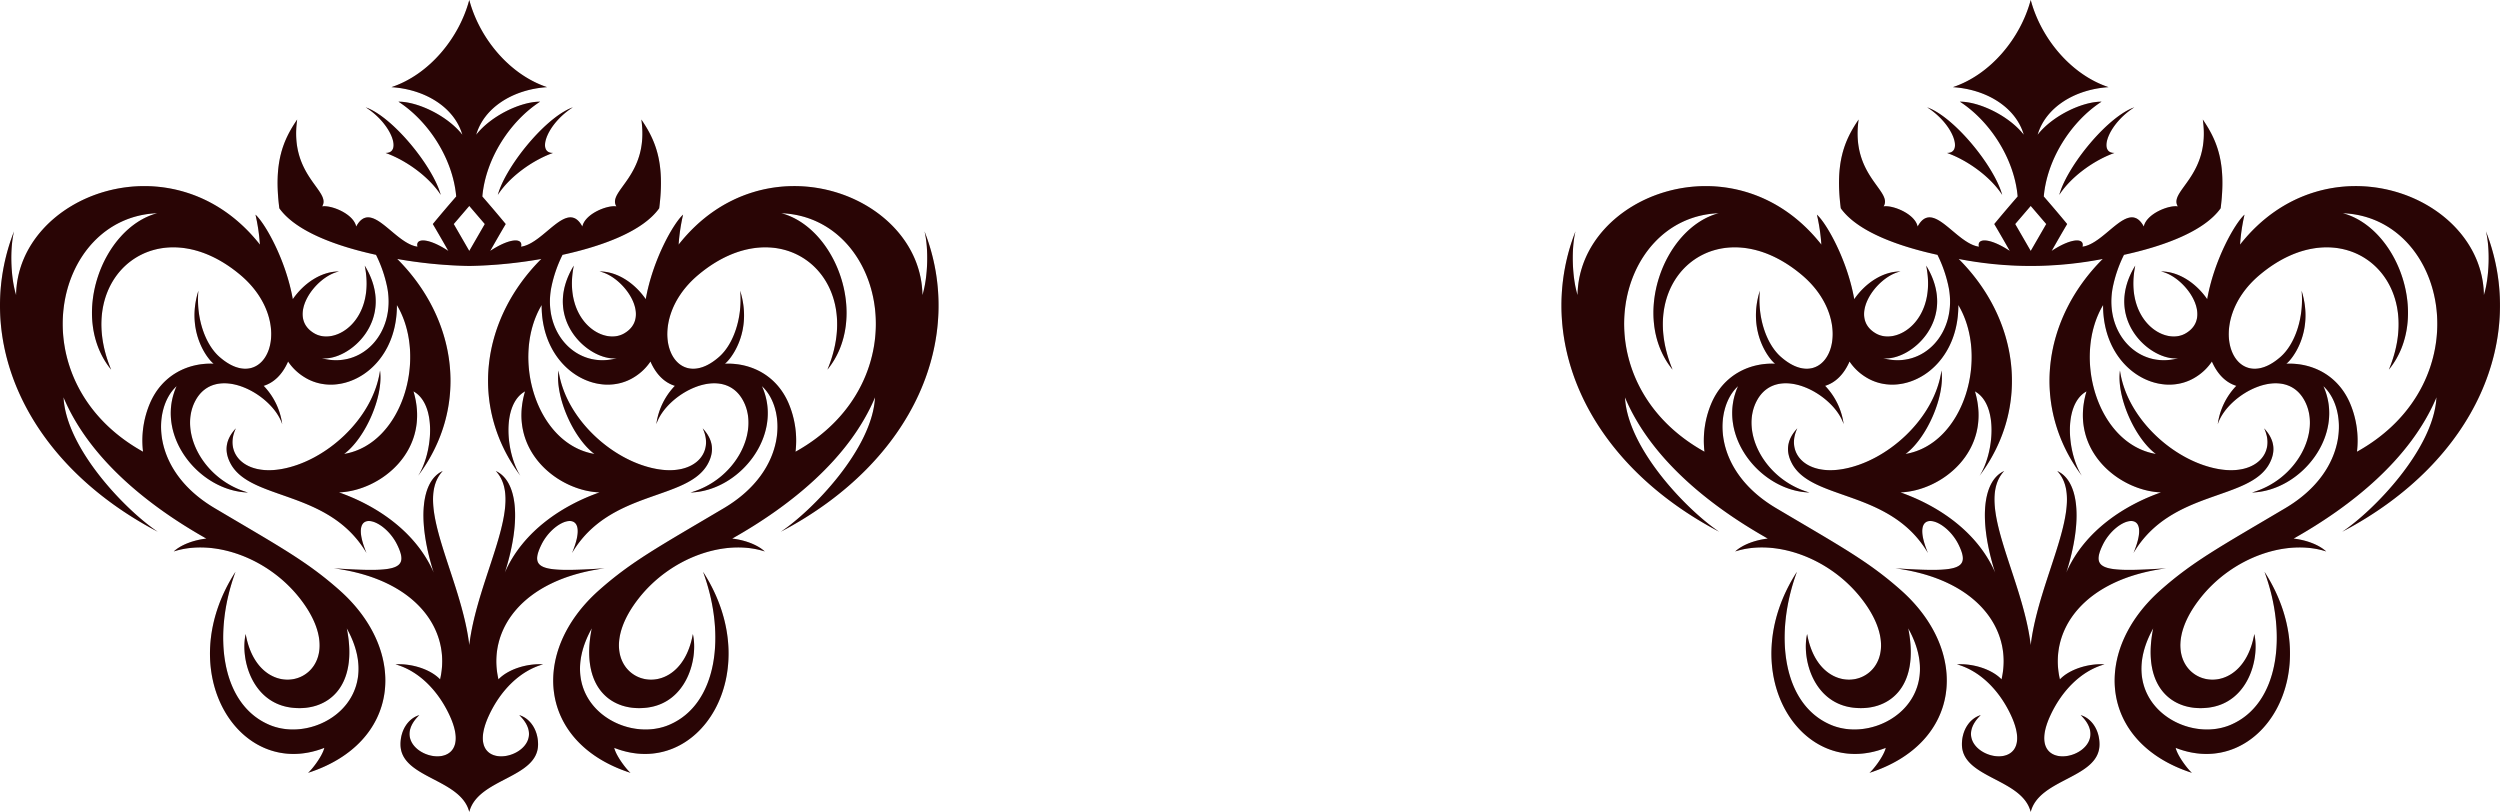
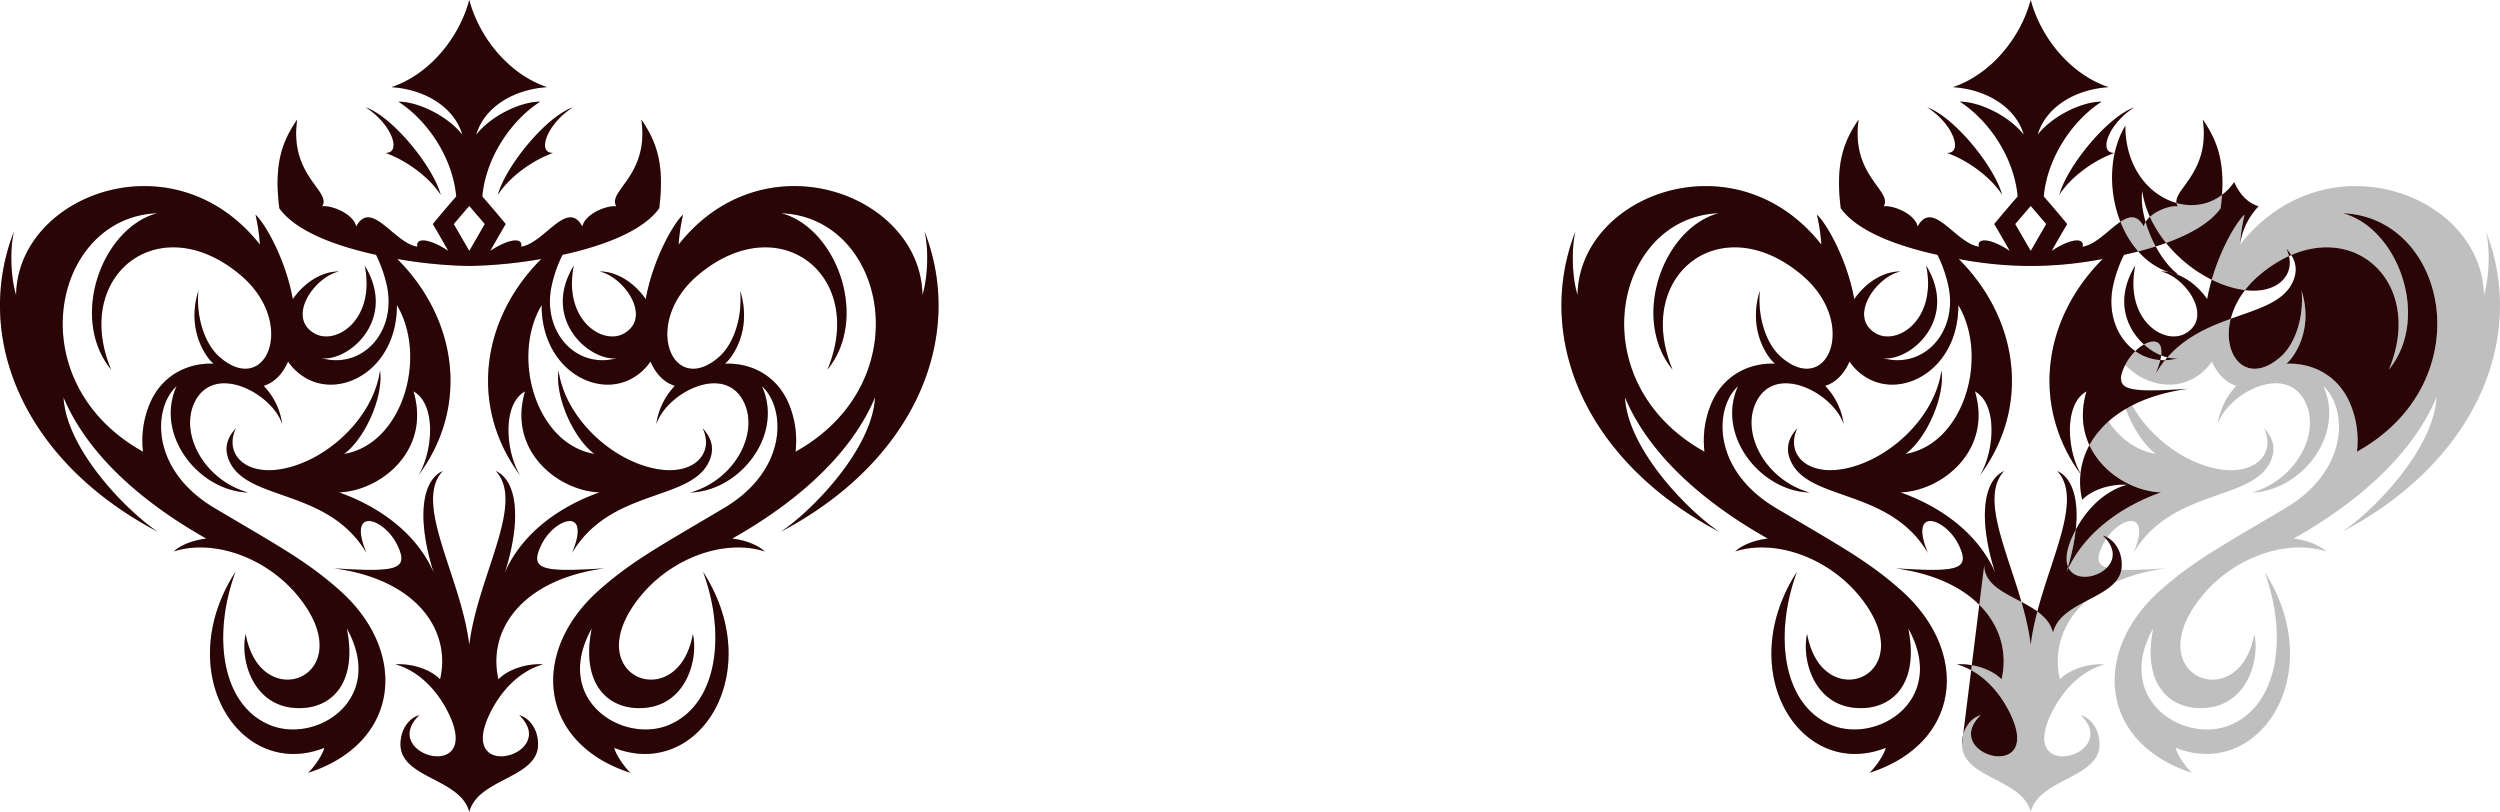
<svg xmlns="http://www.w3.org/2000/svg" width="1481" height="481">
  <defs>
    <clipPath id="a">
      <path fill="none" d="M0 0h556v481H0z" />
    </clipPath>
  </defs>
  <g clip-path="url(#a)" opacity=".251">
    <path d="M339.365 63.577c-15.922 5.6-39.716 34.749-44.469 51.88 6.932-10.746 20.52-20.526 32.73-24.874-9.77.285-3.869-17.063 11.739-27.006M228.374 90.583c12.21 4.346 25.8 14.128 32.731 24.874-4.753-17.131-28.548-46.281-44.471-51.88 15.609 9.943 21.509 27.29 11.739 27.006" />
    <path d="M547.681 137.062c2.523 10.218 2.058 27.121-1.217 37.748-.924-59.688-93.614-94.484-144.451-29.891a112 112 0 0 1 2.639-17.76c-5.793 5.283-17.994 26.851-22.1 50.072-6.608-9.545-16.908-16.459-27.47-16.426 14.312 2.909 31.6 27.092 14.556 36.777-12.7 7.216-36.213-8.211-29.711-40.227-19.452 31.911 9.453 56.768 25.492 54.853-23.941 6.566-43.92-15.128-38.849-41.831a77.8 77.8 0 0 1 6.668-19.42c23.908-5.236 47.566-13.978 57.28-27.583 3.438-26.926-2.06-40.06-10.568-52.561 4.84 33.479-20.47 42.288-14.784 51.465-5.136-.918-18.523 4.222-20.175 11.931-8.965-16.636-22.5 10.035-36.314 11.931 1.383-5.307-6.547-5.258-18.29 2.523q4.519-8 9.2-15.943c-4.522-5.482-9.162-10.917-13.855-16.327 1.989-22.729 16.756-44.876 34.235-56.161-11.712 0-29.191 8.508-37.872 19.6 4.57-15.845 21.44-26.832 41.994-28.202C301.8 44.211 284.027 22.636 278 0c-6.027 22.637-23.8 44.213-46.09 51.631C252.465 53 269.334 63.987 273.9 79.835c-8.681-11.1-26.16-19.6-37.872-19.6 17.478 11.285 32.247 33.432 34.235 56.161-4.693 5.41-9.333 10.844-13.855 16.327q4.684 7.947 9.2 15.943c-11.741-7.781-19.671-7.831-18.29-2.523-13.814-1.9-27.349-28.567-36.314-11.931-1.65-7.708-15.039-12.848-20.173-11.931 5.685-9.177-19.624-17.987-14.785-51.465-8.508 12.5-14.006 25.634-10.568 52.561 9.714 13.6 33.374 22.346 57.28 27.583a77.8 77.8 0 0 1 6.668 19.42c5.071 26.7-14.907 48.4-38.849 41.831 16.04 1.915 44.946-22.942 25.492-54.853 6.5 32.016-17.01 47.443-29.709 40.227-17.044-9.685.243-33.868 14.555-36.777-10.562-.033-20.861 6.881-27.47 16.426-4.111-23.221-16.31-44.789-22.1-50.072a112 112 0 0 1 2.637 17.76c-50.833-64.596-143.521-29.8-144.447 29.888-3.274-10.627-3.74-27.53-1.217-37.748-24.356 62.329 4.994 135.785 85.146 177.95-18.685-12.429-54.266-49.057-55.84-79.645C52.989 271.855 88 299.751 122.242 319.05c-7.659.927-14.906 3.623-19.321 7.636 23.448-7.636 55.655 3.435 74.747 27.824 36.486 46.607-23.466 69.758-32.13 21.082-3.283 14.83 3.749 40.527 26.873 43.57 20.779 2.733 40.177-11.249 33.025-46.927 23.688 42.436-18.46 68.756-45.813 57.184-28.773-12.172-33.825-53.514-20.113-90.69-38.306 59.409 2.459 123.989 52.63 104.293-1.28 5.395-8.236 13.9-9.726 14.822 54.608-17.55 59.943-71.614 18.7-108.209-19.392-17.208-35.952-26.072-73.955-48.605-38.348-22.737-36.65-59.48-22.533-72.269-13.1 28.98 13.121 62.062 42.3 63-26.475-7.52-41.079-35.659-31.256-54.26 11.889-22.512 45.657-4.274 51.519 13.769a40.8 40.8 0 0 0-11-22.708c5.822-1.772 10.991-6.433 14.476-14.406a31.2 31.2 0 0 0 9.112 8.917c21.526 14.123 55.453-3.94 55.349-42.364 18.349 30.823 3.385 82.342-31.267 88.218 12.549-9.388 23.374-33.971 21.272-49.411-4.1 28.776-32.544 54.163-59.03 58.461-21.826 3.542-33.255-9.909-26.372-24.225-6.593 7.073-6.734 14-3.221 20.7 11.772 22.435 58.292 15.308 80.611 53.148-11.76-28.014 10.436-20.887 18.22-4.808 7.14 14.745-.086 16.337-37.548 13.874 49.243 6.569 69.674 36.869 62.913 65.792-5.775-6.068-17.035-9.507-26.428-8.9 13.9 3.884 25.249 15.623 31.992 30.076 18.943 40.6-42.118 23.43-17.872 0-6.754 2.024-11.187 9.187-11.145 17.387.1 20.126 35.729 20.036 40.749 39.984 5.02-19.948 40.643-19.858 40.747-39.984.042-8.2-4.391-15.364-11.145-17.387 24.246 23.43-36.815 40.6-17.872 0 6.743-14.452 18.089-26.191 31.992-30.076-9.393-.605-20.653 2.834-26.428 8.9-6.76-28.923 13.671-59.223 62.914-65.792-37.462 2.463-44.688.871-37.549-13.874 7.785-16.079 29.981-23.206 18.22 4.808 22.323-37.837 68.839-30.709 80.613-53.143 3.512-6.694 3.372-13.624-3.222-20.7 6.882 14.316-4.545 27.767-26.371 24.225-26.485-4.3-54.931-29.685-59.03-58.461-2.1 15.441 8.722 40.023 21.272 49.411-34.654-5.876-49.616-57.4-31.269-88.218-.1 38.424 33.824 56.487 55.35 42.364a31.2 31.2 0 0 0 9.112-8.917c3.483 7.972 8.653 12.634 14.476 14.406a40.8 40.8 0 0 0-11 22.708c5.861-18.042 39.632-36.281 51.519-13.769 9.824 18.6-4.782 46.74-31.256 54.26 29.177-.943 55.394-34.025 42.3-63 14.117 12.789 15.817 49.532-22.532 72.269-38 22.533-54.565 31.4-73.955 48.605-41.242 36.595-35.907 90.658 18.7 108.209-1.488-.918-8.444-9.427-9.725-14.822 50.169 19.7 90.935-44.884 52.63-104.293 13.712 37.176 8.659 78.518-20.113 90.69-27.354 11.571-69.5-14.748-45.814-57.184-7.152 35.679 12.246 49.66 33.025 46.927 23.124-3.042 30.156-28.74 26.874-43.57-8.665 48.676-68.617 25.526-32.131-21.082 19.093-24.389 51.3-35.46 74.747-27.824-4.415-4.013-11.661-6.709-19.321-7.636 34.248-19.3 69.253-47.2 84.619-83.684-1.573 30.589-37.154 67.217-55.839 79.645 80.151-42.165 109.5-115.621 85.144-177.95M129.933 211.35c-8.47-7.483-13.871-23.052-12.4-39.109-7.813 25.1 6.563 41.668 9.091 43.22-15.3-.638-30.679 6.733-37.839 23.594a56.43 56.43 0 0 0-4.04 28.55c-74.494-41.4-53.7-138.9 8.417-141.3-32.8 8.759-52.3 62.086-27.321 92.67-23.276-55.632 28.253-96.6 76.467-56.181 34.084 28.574 15.334 73.039-12.373 48.557M278 121.988l9.2 10.731-9.2 15.943-9.2-15.943Zm33.051 109.863c-10.479 35.222 19.584 58.932 44.148 59.843-21.013 7.357-45.139 22.387-56.115 47.474 10.049-31.71 7.161-54.442-5.365-60.142C311.485 298.044 282.84 341.56 278 382.172c-4.84-40.612-33.485-84.127-15.72-103.146-12.525 5.7-15.414 28.432-5.364 60.142-10.976-25.087-35.1-40.117-56.116-47.474 24.566-.911 54.626-24.622 44.149-59.843 14.093 7.79 11.248 36.88 2.743 50.009 30.572-40.944 23.234-92.889-12.386-128.462A274.7 274.7 0 0 0 278 157.551a274.6 274.6 0 0 0 42.693-4.153c-35.62 35.573-42.958 87.518-12.386 128.462-8.5-13.129-11.349-42.219 2.744-50.009m160.206 35.754a56.43 56.43 0 0 0-4.04-28.55c-7.158-16.861-22.539-24.233-37.839-23.594 2.529-1.551 16.9-18.119 9.093-43.22 1.466 16.056-3.934 31.625-12.4 39.109-27.707 24.482-46.456-19.983-12.374-48.557 48.215-40.42 99.745.549 76.467 56.181 24.98-30.584 5.483-83.911-27.321-92.67 62.116 2.4 82.912 99.9 8.417 141.3" />
  </g>
  <g clip-path="url(#a)" opacity=".251" transform="translate(925)">
-     <path d="M339.365 63.577c-15.922 5.6-39.716 34.749-44.469 51.88 6.932-10.746 20.52-20.526 32.73-24.874-9.77.285-3.869-17.063 11.739-27.006M228.374 90.583c12.21 4.346 25.8 14.128 32.731 24.874-4.753-17.131-28.548-46.281-44.471-51.88 15.609 9.943 21.509 27.29 11.739 27.006" />
    <path d="M547.681 137.062c2.523 10.218 2.058 27.121-1.217 37.748-.924-59.688-93.614-94.484-144.451-29.891a112 112 0 0 1 2.639-17.76c-5.793 5.283-17.994 26.851-22.1 50.072-6.608-9.545-16.908-16.459-27.47-16.426 14.312 2.909 31.6 27.092 14.556 36.777-12.7 7.216-36.213-8.211-29.711-40.227-19.452 31.911 9.453 56.768 25.492 54.853-23.941 6.566-43.92-15.128-38.849-41.831a77.8 77.8 0 0 1 6.668-19.42c23.908-5.236 47.566-13.978 57.28-27.583 3.438-26.926-2.06-40.06-10.568-52.561 4.84 33.479-20.47 42.288-14.784 51.465-5.136-.918-18.523 4.222-20.175 11.931-8.965-16.636-22.5 10.035-36.314 11.931 1.383-5.307-6.547-5.258-18.29 2.523q4.519-8 9.2-15.943c-4.522-5.482-9.162-10.917-13.855-16.327 1.989-22.729 16.756-44.876 34.235-56.161-11.712 0-29.191 8.508-37.872 19.6 4.57-15.845 21.44-26.832 41.994-28.202C301.8 44.211 284.027 22.636 278 0c-6.027 22.637-23.8 44.213-46.09 51.631C252.465 53 269.334 63.987 273.9 79.835c-8.681-11.1-26.16-19.6-37.872-19.6 17.478 11.285 32.247 33.432 34.235 56.161-4.693 5.41-9.333 10.844-13.855 16.327q4.684 7.947 9.2 15.943c-11.741-7.781-19.671-7.831-18.29-2.523-13.814-1.9-27.349-28.567-36.314-11.931-1.65-7.708-15.039-12.848-20.173-11.931 5.685-9.177-19.624-17.987-14.785-51.465-8.508 12.5-14.006 25.634-10.568 52.561 9.714 13.6 33.374 22.346 57.28 27.583a77.8 77.8 0 0 1 6.668 19.42c5.071 26.7-14.907 48.4-38.849 41.831 16.04 1.915 44.946-22.942 25.492-54.853 6.5 32.016-17.01 47.443-29.709 40.227-17.044-9.685.243-33.868 14.555-36.777-10.562-.033-20.861 6.881-27.47 16.426-4.111-23.221-16.31-44.789-22.1-50.072a112 112 0 0 1 2.637 17.76c-50.833-64.596-143.521-29.8-144.447 29.888-3.274-10.627-3.74-27.53-1.217-37.748-24.356 62.329 4.994 135.785 85.146 177.95-18.685-12.429-54.266-49.057-55.84-79.645C52.989 271.855 88 299.751 122.242 319.05c-7.659.927-14.906 3.623-19.321 7.636 23.448-7.636 55.655 3.435 74.747 27.824 36.486 46.607-23.466 69.758-32.13 21.082-3.283 14.83 3.749 40.527 26.873 43.57 20.779 2.733 40.177-11.249 33.025-46.927 23.688 42.436-18.46 68.756-45.813 57.184-28.773-12.172-33.825-53.514-20.113-90.69-38.306 59.409 2.459 123.989 52.63 104.293-1.28 5.395-8.236 13.9-9.726 14.822 54.608-17.55 59.943-71.614 18.7-108.209-19.392-17.208-35.952-26.072-73.955-48.605-38.348-22.737-36.65-59.48-22.533-72.269-13.1 28.98 13.121 62.062 42.3 63-26.475-7.52-41.079-35.659-31.256-54.26 11.889-22.512 45.657-4.274 51.519 13.769a40.8 40.8 0 0 0-11-22.708c5.822-1.772 10.991-6.433 14.476-14.406a31.2 31.2 0 0 0 9.112 8.917c21.526 14.123 55.453-3.94 55.349-42.364 18.349 30.823 3.385 82.342-31.267 88.218 12.549-9.388 23.374-33.971 21.272-49.411-4.1 28.776-32.544 54.163-59.03 58.461-21.826 3.542-33.255-9.909-26.372-24.225-6.593 7.073-6.734 14-3.221 20.7 11.772 22.435 58.292 15.308 80.611 53.148-11.76-28.014 10.436-20.887 18.22-4.808 7.14 14.745-.086 16.337-37.548 13.874 49.243 6.569 69.674 36.869 62.913 65.792-5.775-6.068-17.035-9.507-26.428-8.9 13.9 3.884 25.249 15.623 31.992 30.076 18.943 40.6-42.118 23.43-17.872 0-6.754 2.024-11.187 9.187-11.145 17.387.1 20.126 35.729 20.036 40.749 39.984 5.02-19.948 40.643-19.858 40.747-39.984.042-8.2-4.391-15.364-11.145-17.387 24.246 23.43-36.815 40.6-17.872 0 6.743-14.452 18.089-26.191 31.992-30.076-9.393-.605-20.653 2.834-26.428 8.9-6.76-28.923 13.671-59.223 62.914-65.792-37.462 2.463-44.688.871-37.549-13.874 7.785-16.079 29.981-23.206 18.22 4.808 22.323-37.837 68.839-30.709 80.613-53.143 3.512-6.694 3.372-13.624-3.222-20.7 6.882 14.316-4.545 27.767-26.371 24.225-26.485-4.3-54.931-29.685-59.03-58.461-2.1 15.441 8.722 40.023 21.272 49.411-34.654-5.876-49.616-57.4-31.269-88.218-.1 38.424 33.824 56.487 55.35 42.364a31.2 31.2 0 0 0 9.112-8.917c3.483 7.972 8.653 12.634 14.476 14.406a40.8 40.8 0 0 0-11 22.708c5.861-18.042 39.632-36.281 51.519-13.769 9.824 18.6-4.782 46.74-31.256 54.26 29.177-.943 55.394-34.025 42.3-63 14.117 12.789 15.817 49.532-22.532 72.269-38 22.533-54.565 31.4-73.955 48.605-41.242 36.595-35.907 90.658 18.7 108.209-1.488-.918-8.444-9.427-9.725-14.822 50.169 19.7 90.935-44.884 52.63-104.293 13.712 37.176 8.659 78.518-20.113 90.69-27.354 11.571-69.5-14.748-45.814-57.184-7.152 35.679 12.246 49.66 33.025 46.927 23.124-3.042 30.156-28.74 26.874-43.57-8.665 48.676-68.617 25.526-32.131-21.082 19.093-24.389 51.3-35.46 74.747-27.824-4.415-4.013-11.661-6.709-19.321-7.636 34.248-19.3 69.253-47.2 84.619-83.684-1.573 30.589-37.154 67.217-55.839 79.645 80.151-42.165 109.5-115.621 85.144-177.95M129.933 211.35c-8.47-7.483-13.871-23.052-12.4-39.109-7.813 25.1 6.563 41.668 9.091 43.22-15.3-.638-30.679 6.733-37.839 23.594a56.43 56.43 0 0 0-4.04 28.55c-74.494-41.4-53.7-138.9 8.417-141.3-32.8 8.759-52.3 62.086-27.321 92.67-23.276-55.632 28.253-96.6 76.467-56.181 34.084 28.574 15.334 73.039-12.373 48.557M278 121.988l9.2 10.731-9.2 15.943-9.2-15.943Zm33.051 109.863c-10.479 35.222 19.584 58.932 44.148 59.843-21.013 7.357-45.139 22.387-56.115 47.474 10.049-31.71 7.161-54.442-5.365-60.142C311.485 298.044 282.84 341.56 278 382.172c-4.84-40.612-33.485-84.127-15.72-103.146-12.525 5.7-15.414 28.432-5.364 60.142-10.976-25.087-35.1-40.117-56.116-47.474 24.566-.911 54.626-24.622 44.149-59.843 14.093 7.79 11.248 36.88 2.743 50.009 30.572-40.944 23.234-92.889-12.386-128.462A274.7 274.7 0 0 0 278 157.551a274.6 274.6 0 0 0 42.693-4.153c-35.62 35.573-42.958 87.518-12.386 128.462-8.5-13.129-11.349-42.219 2.744-50.009m160.206 35.754a56.43 56.43 0 0 0-4.04-28.55c-7.158-16.861-22.539-24.233-37.839-23.594 2.529-1.551 16.9-18.119 9.093-43.22 1.466 16.056-3.934 31.625-12.4 39.109-27.707 24.482-46.456-19.983-12.374-48.557 48.215-40.42 99.745.549 76.467 56.181 24.98-30.584 5.483-83.911-27.321-92.67 62.116 2.4 82.912 99.9 8.417 141.3" />
  </g>
-   <path fill="#290505" d="M1162.251 441.016c-.043-8.2 4.39-15.363 11.145-17.387-24.246 23.429 36.814 40.6 17.873 0-6.743-14.453-18.09-26.191-31.992-30.076 9.392-.6 20.652 2.834 26.428 8.9 6.76-28.922-13.669-59.223-62.914-65.792 37.463 2.463 44.689.871 37.548-13.874-7.784-16.081-29.981-23.207-18.221 4.807-22.323-37.836-68.839-30.709-80.611-53.144-3.514-6.693-3.372-13.624 3.221-20.7-6.882 14.317 4.546 27.767 26.372 24.226 26.485-4.3 54.93-29.686 59.03-58.462 2.1 15.441-8.724 40.024-21.272 49.412 34.652-5.875 49.614-57.4 31.266-88.219.1 38.425-33.823 56.487-55.35 42.364a31.2 31.2 0 0 1-9.112-8.917c-3.485 7.973-8.654 12.634-14.476 14.406a40.8 40.8 0 0 1 11 22.708c-5.861-18.042-39.63-36.282-51.519-13.769-9.823 18.6 4.782 46.74 31.256 54.259-29.176-.942-55.394-34.023-42.3-63-14.116 12.789-15.814 49.532 22.534 72.269 38 22.534 54.563 31.4 73.956 48.606 41.241 36.595 35.905 90.658-18.7 108.209 1.491-.919 8.447-9.429 9.726-14.823-50.171 19.7-90.936-44.884-52.63-104.293-13.712 37.176-8.661 78.518 20.113 90.691 27.353 11.57 69.5-14.749 45.812-57.185 7.153 35.678-12.246 49.66-33.025 46.927-23.124-3.042-30.156-28.74-26.873-43.57 8.664 48.676 68.616 25.525 32.13-21.083-19.092-24.389-51.3-35.459-74.747-27.822 4.416-4.014 11.663-6.71 19.322-7.637-34.247-19.3-69.253-47.194-84.62-83.683 1.575 30.589 37.156 67.217 55.841 79.646-61.727-32.47-93.324-83.51-93.462-133.725v-.66a120.3 120.3 0 0 1 8.318-43.563c-2.523 10.218-2.057 27.122 1.216 37.749.927-59.689 93.615-94.484 144.451-29.892a112 112 0 0 0-2.637-17.76c5.794 5.283 17.993 26.85 22.1 50.071 6.609-9.544 16.907-16.459 27.47-16.426-14.312 2.91-31.6 27.093-14.554 36.777 12.7 7.217 36.212-8.211 29.709-40.227 19.455 31.912-9.452 56.769-25.491 54.853 23.942 6.566 43.921-15.128 38.849-41.83a77.8 77.8 0 0 0-6.668-19.42c-23.908-5.237-47.567-13.979-57.28-27.583-3.438-26.926 2.059-40.06 10.567-52.561-4.839 33.478 20.47 42.289 14.786 51.465 5.134-.917 18.522 4.223 20.173 11.93 8.965-16.635 22.5 10.037 36.313 11.932-1.381-5.307 6.549-5.258 18.291 2.523q-4.519-8-9.2-15.942c4.522-5.482 9.162-10.918 13.855-16.328-1.987-22.729-16.756-44.877-34.235-56.161 11.712 0 29.19 8.508 37.871 19.6-4.57-15.848-21.439-26.834-41.995-28.207 22.3-7.419 40.063-28.992 46.089-51.629 6.026 22.637 23.793 44.21 46.086 51.629-20.552 1.372-37.424 12.358-41.994 28.207 8.682-11.1 26.161-19.6 37.873-19.6-17.479 11.284-32.246 33.432-34.235 56.161 4.692 5.41 9.333 10.845 13.853 16.328q-4.682 7.948-9.2 15.942c11.742-7.781 19.673-7.83 18.289-2.523 13.816-1.895 27.35-28.566 36.315-11.932 1.652-7.707 15.039-12.847 20.174-11.93-5.687-9.176 19.624-17.987 14.784-51.465 8.508 12.5 14.006 25.635 10.567 52.561-9.713 13.6-33.372 22.346-57.28 27.583a77.7 77.7 0 0 0-6.668 19.42c-5.071 26.7 14.907 48.4 38.848 41.83-16.038 1.916-44.944-22.941-25.491-54.853-6.5 32.016 17.009 47.444 29.712 40.227 17.042-9.685-.244-33.868-14.556-36.777 10.561-.033 20.861 6.882 27.47 16.426 4.11-23.221 16.311-44.789 22.1-50.071a112 112 0 0 0-2.638 17.76c50.836-64.593 143.526-29.8 144.451 29.892 3.274-10.627 3.739-27.53 1.216-37.749 24.356 62.329-4.993 135.786-85.144 177.951 18.685-12.429 54.266-49.056 55.839-79.646-15.367 36.489-50.373 64.384-84.62 83.683 7.66.927 14.906 3.624 19.32 7.637-23.448-7.637-55.652 3.434-74.747 27.822-36.486 46.608 23.467 69.759 32.132 21.083 3.281 14.83-3.751 40.528-26.875 43.57-20.778 2.733-40.177-11.249-33.025-46.927-23.688 42.436 18.461 68.755 45.815 57.185 28.771-12.173 33.823-53.515 20.111-90.691 38.305 59.409-2.46 123.989-52.628 104.293 1.279 5.394 8.235 13.9 9.724 14.823-54.607-17.551-59.943-71.614-18.7-108.209 19.39-17.209 35.951-26.072 73.956-48.606 38.348-22.737 36.648-59.48 22.531-72.269 13.1 28.98-13.121 62.062-42.3 63 26.476-7.519 41.082-35.658 31.258-54.259-11.887-22.513-45.658-4.273-51.519 13.769a40.8 40.8 0 0 1 11-22.708c-5.824-1.771-10.992-6.433-14.474-14.406a31.25 31.25 0 0 1-9.113 8.917c-21.526 14.123-55.452-3.939-55.351-42.364-18.347 30.824-3.384 82.344 31.269 88.219-12.55-9.388-23.375-33.971-21.272-49.412 4.1 28.776 32.544 54.163 59.03 58.462 21.825 3.541 33.252-9.909 26.369-24.226 6.595 7.073 6.735 14 3.224 20.7-11.775 22.434-58.289 15.307-80.614 53.144 11.76-28.014-10.434-20.888-18.221-4.807-7.137 14.745.089 16.336 37.55 13.874-49.243 6.569-69.674 36.87-62.914 65.792 5.775-6.068 17.035-9.506 26.429-8.9-13.9 3.885-25.25 15.623-31.994 30.076-18.942 40.6 42.119 23.429 17.873 0 6.755 2.024 11.188 9.188 11.146 17.387-.106 20.127-35.728 20.036-40.748 39.984-5.011-19.952-40.636-19.86-40.74-39.987M1203 382.171c4.84-40.611 33.485-84.127 15.718-103.145 12.527 5.7 15.414 28.432 5.365 60.141 10.977-25.086 35.1-40.116 56.115-47.473-24.564-.911-54.627-24.622-44.147-59.844-14.093 7.79-11.248 36.881-2.744 50.01-30.572-40.944-23.235-92.888 12.386-128.462a221.6 221.6 0 0 1-85.387 0c35.62 35.574 42.958 87.518 12.386 128.462 8.505-13.128 11.351-42.22-2.743-50.01 10.477 35.223-19.584 58.933-44.149 59.844 21.014 7.357 45.14 22.387 56.115 47.473-10.05-31.709-7.16-54.442 5.364-60.141-17.764 19.017 10.881 62.534 15.721 103.145m189.217-143.115a56.44 56.44 0 0 1 4.041 28.549c74.494-41.4 53.7-138.9-8.418-141.3 32.8 8.758 52.3 62.084 27.322 92.668 23.277-55.631-28.254-96.6-76.468-56.181-34.083 28.575-15.333 73.04 12.373 48.558 8.471-7.482 13.871-23.052 12.406-39.109 7.811 25.1-6.565 41.667-9.093 43.22a43 43 0 0 1 1.82-.037c14.685 0 29.144 7.44 36.017 23.632M1009.741 267.6a56.4 56.4 0 0 1 4.041-28.549c7.159-16.86 22.54-24.233 37.838-23.595-2.529-1.552-16.9-18.12-9.092-43.22-1.466 16.057 3.935 31.626 12.4 39.109 27.707 24.482 46.456-19.982 12.373-48.558-48.215-40.419-99.744.55-76.467 56.181-24.979-30.584-5.483-83.911 27.321-92.668-62.111 2.408-82.907 99.908-8.414 141.3M1193.8 132.72l9.2 15.942 9.2-15.942-9.2-10.732Zm-956.546 308.3c-.043-8.2 4.39-15.363 11.145-17.387-24.246 23.429 36.815 40.6 17.873 0-6.743-14.453-18.09-26.191-31.992-30.076 9.392-.6 20.652 2.834 26.428 8.9 6.76-28.922-13.669-59.223-62.914-65.792 37.463 2.463 44.689.871 37.548-13.874-7.784-16.081-29.981-23.207-18.221 4.807-22.323-37.836-68.839-30.709-80.611-53.144-3.514-6.693-3.372-13.624 3.221-20.7-6.882 14.317 4.546 27.767 26.372 24.226 26.485-4.3 54.93-29.686 59.03-58.462 2.1 15.441-8.724 40.024-21.272 49.412 34.652-5.875 49.614-57.4 31.266-88.219.1 38.425-33.823 56.487-55.35 42.364a31.2 31.2 0 0 1-9.112-8.917c-3.485 7.973-8.654 12.634-14.476 14.406a40.8 40.8 0 0 1 11 22.708c-5.861-18.042-39.63-36.282-51.519-13.769-9.823 18.6 4.782 46.74 31.256 54.259-29.178-.942-55.394-34.023-42.3-63-14.116 12.789-15.814 49.532 22.534 72.269 38 22.534 54.563 31.4 73.956 48.606 41.241 36.595 35.905 90.658-18.7 108.209 1.491-.919 8.447-9.429 9.726-14.823-50.171 19.7-90.936-44.884-52.63-104.293-13.712 37.176-8.661 78.518 20.113 90.691 27.353 11.57 69.5-14.749 45.812-57.185 7.153 35.678-12.246 49.66-33.025 46.927-23.124-3.042-30.156-28.74-26.873-43.57 8.664 48.676 68.616 25.525 32.13-21.083-19.092-24.389-51.3-35.459-74.747-27.822 4.416-4.014 11.662-6.71 19.322-7.637-34.247-19.3-69.253-47.194-84.62-83.683 1.575 30.589 37.156 67.217 55.841 79.646C31.735 282.54.139 231.5 0 181.285v-.66a120.3 120.3 0 0 1 8.318-43.563c-2.523 10.218-2.057 27.122 1.216 37.749.927-59.689 93.615-94.484 144.451-29.892a112 112 0 0 0-2.637-17.76c5.792 5.283 17.993 26.85 22.1 50.071 6.609-9.544 16.907-16.459 27.47-16.426-14.312 2.91-31.6 27.093-14.554 36.777 12.7 7.217 36.212-8.211 29.709-40.227 19.455 31.912-9.452 56.769-25.491 54.853 23.942 6.566 43.92-15.128 38.849-41.83a77.8 77.8 0 0 0-6.668-19.42c-23.908-5.237-47.567-13.979-57.28-27.583-3.438-26.926 2.059-40.06 10.567-52.561-4.839 33.478 20.47 42.289 14.786 51.465 5.134-.917 18.522 4.223 20.173 11.93 8.965-16.635 22.5 10.037 36.313 11.932-1.381-5.307 6.549-5.258 18.289 2.523q-4.517-8-9.2-15.942c4.522-5.482 9.162-10.918 13.855-16.328-1.987-22.729-16.756-44.877-34.236-56.161 11.713 0 29.192 8.508 37.873 19.6-4.57-15.848-21.439-26.834-41.994-28.207 22.3-7.419 40.063-28.992 46.089-51.629 6.028 22.637 23.795 44.21 46.088 51.629-20.552 1.372-37.424 12.358-41.994 28.207 8.682-11.1 26.159-19.6 37.873-19.6-17.479 11.284-32.246 33.432-34.235 56.161 4.692 5.41 9.333 10.845 13.853 16.328q-4.682 7.948-9.2 15.942c11.742-7.781 19.672-7.83 18.289-2.523 13.816-1.895 27.35-28.566 36.315-11.932 1.65-7.707 15.039-12.847 20.174-11.93-5.687-9.176 19.624-17.987 14.784-51.465 8.508 12.5 14.006 25.635 10.567 52.561-9.714 13.6-33.372 22.346-57.28 27.583a77.7 77.7 0 0 0-6.668 19.42c-5.071 26.7 14.907 48.4 38.848 41.83-16.038 1.916-44.944-22.941-25.491-54.853-6.5 32.016 17.009 47.444 29.712 40.227 17.042-9.685-.244-33.868-14.556-36.777 10.561-.033 20.861 6.882 27.47 16.426 4.109-23.221 16.311-44.789 22.1-50.071a112 112 0 0 0-2.638 17.76c50.837-64.593 143.526-29.8 144.45 29.892 3.275-10.627 3.741-27.53 1.218-37.749 24.356 62.329-4.993 135.786-85.144 177.951 18.685-12.429 54.266-49.056 55.838-79.646-15.365 36.489-50.371 64.384-84.619 83.683 7.66.927 14.906 3.624 19.32 7.637-23.448-7.637-55.654 3.434-74.747 27.822-36.486 46.608 23.467 69.759 32.132 21.083 3.281 14.83-3.751 40.528-26.875 43.57-20.779 2.733-40.177-11.249-33.025-46.927-23.688 42.436 18.461 68.755 45.815 57.185 28.771-12.173 33.823-53.515 20.111-90.691 38.305 59.409-2.46 123.989-52.628 104.293 1.279 5.394 8.235 13.9 9.724 14.823-54.607-17.551-59.943-71.614-18.7-108.209 19.39-17.209 35.951-26.072 73.956-48.606 38.348-22.737 36.648-59.48 22.531-72.269 13.1 28.98-13.121 62.062-42.3 63 26.476-7.519 41.082-35.658 31.258-54.259-11.887-22.513-45.658-4.273-51.519 13.769a40.8 40.8 0 0 1 11-22.708c-5.824-1.771-10.992-6.433-14.475-14.406a31.25 31.25 0 0 1-9.113 8.917c-21.526 14.123-55.452-3.939-55.351-42.364-18.347 30.824-3.384 82.344 31.269 88.219-12.55-9.388-23.375-33.971-21.272-49.412 4.1 28.776 32.544 54.163 59.03 58.462 21.825 3.541 33.252-9.909 26.369-24.226 6.595 7.073 6.735 14 3.224 20.7-11.775 22.434-58.289 15.307-80.614 53.144 11.76-28.014-10.434-20.888-18.221-4.807-7.137 14.745.089 16.336 37.55 13.874-49.243 6.569-69.674 36.87-62.914 65.792 5.775-6.068 17.034-9.506 26.428-8.9-13.9 3.885-25.248 15.623-31.993 30.076-18.942 40.6 42.119 23.429 17.873 0 6.755 2.024 11.188 9.188 11.145 17.387-.1 20.127-35.727 20.036-40.747 39.984-5.013-19.952-40.638-19.86-40.742-39.987ZM278 382.171c4.84-40.611 33.485-84.127 15.718-103.145 12.527 5.7 15.414 28.432 5.365 60.141 10.977-25.086 35.1-40.116 56.115-47.473-24.564-.911-54.627-24.622-44.147-59.844-14.093 7.79-11.248 36.881-2.744 50.01-30.572-40.944-23.235-92.888 12.386-128.462A274.6 274.6 0 0 1 278 157.55a274.6 274.6 0 0 1-42.694-4.152c35.62 35.574 42.958 87.518 12.386 128.462 8.505-13.128 11.351-42.22-2.743-50.01 10.477 35.223-19.584 58.933-44.149 59.844 21.014 7.357 45.138 22.387 56.115 47.473-10.05-31.709-7.16-54.442 5.364-60.141C244.515 298.043 273.16 341.56 278 382.171m189.217-143.115a56.4 56.4 0 0 1 4.039 28.549c74.5-41.4 53.7-138.9-8.417-141.3 32.8 8.758 52.3 62.084 27.321 92.668 23.277-55.631-28.254-96.6-76.467-56.181-34.083 28.575-15.333 73.04 12.373 48.558 8.471-7.482 13.871-23.052 12.406-39.109 7.811 25.1-6.565 41.667-9.095 43.22a43 43 0 0 1 1.822-.037c14.686 0 29.145 7.44 36.018 23.632M84.741 267.6a56.4 56.4 0 0 1 4.041-28.549c7.159-16.86 22.54-24.233 37.838-23.595-2.529-1.552-16.9-18.12-9.092-43.22-1.466 16.057 3.935 31.626 12.4 39.109 27.707 24.482 46.456-19.982 12.373-48.558-48.215-40.419-99.744.55-76.467 56.181-24.979-30.584-5.483-83.911 27.321-92.668-62.111 2.408-82.907 99.908-8.414 141.3M268.8 132.72l9.2 15.942 9.2-15.942-9.2-10.732Zm995.569-69.143c-15.61 9.943-21.51 27.292-11.74 27.006-12.209 4.348-25.8 14.127-32.73 24.875 4.75-17.133 28.544-46.282 44.467-51.881Zm-110.992 27.006c9.769.284 3.869-17.063-11.74-27.006 15.922 5.6 39.719 34.749 44.472 51.88-6.938-10.747-20.526-20.528-32.734-24.874ZM339.368 63.577c-15.608 9.943-21.509 27.292-11.739 27.006-12.209 4.348-25.8 14.127-32.73 24.875 4.75-17.133 28.544-46.282 44.466-51.881Zm-110.99 27.006c9.769.284 3.869-17.063-11.74-27.006 15.922 5.6 39.719 34.749 44.472 51.88-6.939-10.747-20.527-20.528-32.735-24.874Z" />
+   <path fill="#290505" d="M1162.251 441.016c-.043-8.2 4.39-15.363 11.145-17.387-24.246 23.429 36.814 40.6 17.873 0-6.743-14.453-18.09-26.191-31.992-30.076 9.392-.6 20.652 2.834 26.428 8.9 6.76-28.922-13.669-59.223-62.914-65.792 37.463 2.463 44.689.871 37.548-13.874-7.784-16.081-29.981-23.207-18.221 4.807-22.323-37.836-68.839-30.709-80.611-53.144-3.514-6.693-3.372-13.624 3.221-20.7-6.882 14.317 4.546 27.767 26.372 24.226 26.485-4.3 54.93-29.686 59.03-58.462 2.1 15.441-8.724 40.024-21.272 49.412 34.652-5.875 49.614-57.4 31.266-88.219.1 38.425-33.823 56.487-55.35 42.364a31.2 31.2 0 0 1-9.112-8.917c-3.485 7.973-8.654 12.634-14.476 14.406a40.8 40.8 0 0 1 11 22.708c-5.861-18.042-39.63-36.282-51.519-13.769-9.823 18.6 4.782 46.74 31.256 54.259-29.176-.942-55.394-34.023-42.3-63-14.116 12.789-15.814 49.532 22.534 72.269 38 22.534 54.563 31.4 73.956 48.606 41.241 36.595 35.905 90.658-18.7 108.209 1.491-.919 8.447-9.429 9.726-14.823-50.171 19.7-90.936-44.884-52.63-104.293-13.712 37.176-8.661 78.518 20.113 90.691 27.353 11.57 69.5-14.749 45.812-57.185 7.153 35.678-12.246 49.66-33.025 46.927-23.124-3.042-30.156-28.74-26.873-43.57 8.664 48.676 68.616 25.525 32.13-21.083-19.092-24.389-51.3-35.459-74.747-27.822 4.416-4.014 11.663-6.71 19.322-7.637-34.247-19.3-69.253-47.194-84.62-83.683 1.575 30.589 37.156 67.217 55.841 79.646-61.727-32.47-93.324-83.51-93.462-133.725v-.66a120.3 120.3 0 0 1 8.318-43.563c-2.523 10.218-2.057 27.122 1.216 37.749.927-59.689 93.615-94.484 144.451-29.892a112 112 0 0 0-2.637-17.76c5.794 5.283 17.993 26.85 22.1 50.071 6.609-9.544 16.907-16.459 27.47-16.426-14.312 2.91-31.6 27.093-14.554 36.777 12.7 7.217 36.212-8.211 29.709-40.227 19.455 31.912-9.452 56.769-25.491 54.853 23.942 6.566 43.921-15.128 38.849-41.83a77.8 77.8 0 0 0-6.668-19.42c-23.908-5.237-47.567-13.979-57.28-27.583-3.438-26.926 2.059-40.06 10.567-52.561-4.839 33.478 20.47 42.289 14.786 51.465 5.134-.917 18.522 4.223 20.173 11.93 8.965-16.635 22.5 10.037 36.313 11.932-1.381-5.307 6.549-5.258 18.291 2.523q-4.519-8-9.2-15.942c4.522-5.482 9.162-10.918 13.855-16.328-1.987-22.729-16.756-44.877-34.235-56.161 11.712 0 29.19 8.508 37.871 19.6-4.57-15.848-21.439-26.834-41.995-28.207 22.3-7.419 40.063-28.992 46.089-51.629 6.026 22.637 23.793 44.21 46.086 51.629-20.552 1.372-37.424 12.358-41.994 28.207 8.682-11.1 26.161-19.6 37.873-19.6-17.479 11.284-32.246 33.432-34.235 56.161 4.692 5.41 9.333 10.845 13.853 16.328q-4.682 7.948-9.2 15.942c11.742-7.781 19.673-7.83 18.289-2.523 13.816-1.895 27.35-28.566 36.315-11.932 1.652-7.707 15.039-12.847 20.174-11.93-5.687-9.176 19.624-17.987 14.784-51.465 8.508 12.5 14.006 25.635 10.567 52.561-9.713 13.6-33.372 22.346-57.28 27.583a77.7 77.7 0 0 0-6.668 19.42c-5.071 26.7 14.907 48.4 38.848 41.83-16.038 1.916-44.944-22.941-25.491-54.853-6.5 32.016 17.009 47.444 29.712 40.227 17.042-9.685-.244-33.868-14.556-36.777 10.561-.033 20.861 6.882 27.47 16.426 4.11-23.221 16.311-44.789 22.1-50.071a112 112 0 0 0-2.638 17.76a40.8 40.8 0 0 1 11-22.708c-5.824-1.771-10.992-6.433-14.474-14.406a31.25 31.25 0 0 1-9.113 8.917c-21.526 14.123-55.452-3.939-55.351-42.364-18.347 30.824-3.384 82.344 31.269 88.219-12.55-9.388-23.375-33.971-21.272-49.412 4.1 28.776 32.544 54.163 59.03 58.462 21.825 3.541 33.252-9.909 26.369-24.226 6.595 7.073 6.735 14 3.224 20.7-11.775 22.434-58.289 15.307-80.614 53.144 11.76-28.014-10.434-20.888-18.221-4.807-7.137 14.745.089 16.336 37.55 13.874-49.243 6.569-69.674 36.87-62.914 65.792 5.775-6.068 17.035-9.506 26.429-8.9-13.9 3.885-25.25 15.623-31.994 30.076-18.942 40.6 42.119 23.429 17.873 0 6.755 2.024 11.188 9.188 11.146 17.387-.106 20.127-35.728 20.036-40.748 39.984-5.011-19.952-40.636-19.86-40.74-39.987M1203 382.171c4.84-40.611 33.485-84.127 15.718-103.145 12.527 5.7 15.414 28.432 5.365 60.141 10.977-25.086 35.1-40.116 56.115-47.473-24.564-.911-54.627-24.622-44.147-59.844-14.093 7.79-11.248 36.881-2.744 50.01-30.572-40.944-23.235-92.888 12.386-128.462a221.6 221.6 0 0 1-85.387 0c35.62 35.574 42.958 87.518 12.386 128.462 8.505-13.128 11.351-42.22-2.743-50.01 10.477 35.223-19.584 58.933-44.149 59.844 21.014 7.357 45.14 22.387 56.115 47.473-10.05-31.709-7.16-54.442 5.364-60.141-17.764 19.017 10.881 62.534 15.721 103.145m189.217-143.115a56.44 56.44 0 0 1 4.041 28.549c74.494-41.4 53.7-138.9-8.418-141.3 32.8 8.758 52.3 62.084 27.322 92.668 23.277-55.631-28.254-96.6-76.468-56.181-34.083 28.575-15.333 73.04 12.373 48.558 8.471-7.482 13.871-23.052 12.406-39.109 7.811 25.1-6.565 41.667-9.093 43.22a43 43 0 0 1 1.82-.037c14.685 0 29.144 7.44 36.017 23.632M1009.741 267.6a56.4 56.4 0 0 1 4.041-28.549c7.159-16.86 22.54-24.233 37.838-23.595-2.529-1.552-16.9-18.12-9.092-43.22-1.466 16.057 3.935 31.626 12.4 39.109 27.707 24.482 46.456-19.982 12.373-48.558-48.215-40.419-99.744.55-76.467 56.181-24.979-30.584-5.483-83.911 27.321-92.668-62.111 2.408-82.907 99.908-8.414 141.3M1193.8 132.72l9.2 15.942 9.2-15.942-9.2-10.732Zm-956.546 308.3c-.043-8.2 4.39-15.363 11.145-17.387-24.246 23.429 36.815 40.6 17.873 0-6.743-14.453-18.09-26.191-31.992-30.076 9.392-.6 20.652 2.834 26.428 8.9 6.76-28.922-13.669-59.223-62.914-65.792 37.463 2.463 44.689.871 37.548-13.874-7.784-16.081-29.981-23.207-18.221 4.807-22.323-37.836-68.839-30.709-80.611-53.144-3.514-6.693-3.372-13.624 3.221-20.7-6.882 14.317 4.546 27.767 26.372 24.226 26.485-4.3 54.93-29.686 59.03-58.462 2.1 15.441-8.724 40.024-21.272 49.412 34.652-5.875 49.614-57.4 31.266-88.219.1 38.425-33.823 56.487-55.35 42.364a31.2 31.2 0 0 1-9.112-8.917c-3.485 7.973-8.654 12.634-14.476 14.406a40.8 40.8 0 0 1 11 22.708c-5.861-18.042-39.63-36.282-51.519-13.769-9.823 18.6 4.782 46.74 31.256 54.259-29.178-.942-55.394-34.023-42.3-63-14.116 12.789-15.814 49.532 22.534 72.269 38 22.534 54.563 31.4 73.956 48.606 41.241 36.595 35.905 90.658-18.7 108.209 1.491-.919 8.447-9.429 9.726-14.823-50.171 19.7-90.936-44.884-52.63-104.293-13.712 37.176-8.661 78.518 20.113 90.691 27.353 11.57 69.5-14.749 45.812-57.185 7.153 35.678-12.246 49.66-33.025 46.927-23.124-3.042-30.156-28.74-26.873-43.57 8.664 48.676 68.616 25.525 32.13-21.083-19.092-24.389-51.3-35.459-74.747-27.822 4.416-4.014 11.662-6.71 19.322-7.637-34.247-19.3-69.253-47.194-84.62-83.683 1.575 30.589 37.156 67.217 55.841 79.646C31.735 282.54.139 231.5 0 181.285v-.66a120.3 120.3 0 0 1 8.318-43.563c-2.523 10.218-2.057 27.122 1.216 37.749.927-59.689 93.615-94.484 144.451-29.892a112 112 0 0 0-2.637-17.76c5.792 5.283 17.993 26.85 22.1 50.071 6.609-9.544 16.907-16.459 27.47-16.426-14.312 2.91-31.6 27.093-14.554 36.777 12.7 7.217 36.212-8.211 29.709-40.227 19.455 31.912-9.452 56.769-25.491 54.853 23.942 6.566 43.92-15.128 38.849-41.83a77.8 77.8 0 0 0-6.668-19.42c-23.908-5.237-47.567-13.979-57.28-27.583-3.438-26.926 2.059-40.06 10.567-52.561-4.839 33.478 20.47 42.289 14.786 51.465 5.134-.917 18.522 4.223 20.173 11.93 8.965-16.635 22.5 10.037 36.313 11.932-1.381-5.307 6.549-5.258 18.289 2.523q-4.517-8-9.2-15.942c4.522-5.482 9.162-10.918 13.855-16.328-1.987-22.729-16.756-44.877-34.236-56.161 11.713 0 29.192 8.508 37.873 19.6-4.57-15.848-21.439-26.834-41.994-28.207 22.3-7.419 40.063-28.992 46.089-51.629 6.028 22.637 23.795 44.21 46.088 51.629-20.552 1.372-37.424 12.358-41.994 28.207 8.682-11.1 26.159-19.6 37.873-19.6-17.479 11.284-32.246 33.432-34.235 56.161 4.692 5.41 9.333 10.845 13.853 16.328q-4.682 7.948-9.2 15.942c11.742-7.781 19.672-7.83 18.289-2.523 13.816-1.895 27.35-28.566 36.315-11.932 1.65-7.707 15.039-12.847 20.174-11.93-5.687-9.176 19.624-17.987 14.784-51.465 8.508 12.5 14.006 25.635 10.567 52.561-9.714 13.6-33.372 22.346-57.28 27.583a77.7 77.7 0 0 0-6.668 19.42c-5.071 26.7 14.907 48.4 38.848 41.83-16.038 1.916-44.944-22.941-25.491-54.853-6.5 32.016 17.009 47.444 29.712 40.227 17.042-9.685-.244-33.868-14.556-36.777 10.561-.033 20.861 6.882 27.47 16.426 4.109-23.221 16.311-44.789 22.1-50.071a112 112 0 0 0-2.638 17.76c50.837-64.593 143.526-29.8 144.45 29.892 3.275-10.627 3.741-27.53 1.218-37.749 24.356 62.329-4.993 135.786-85.144 177.951 18.685-12.429 54.266-49.056 55.838-79.646-15.365 36.489-50.371 64.384-84.619 83.683 7.66.927 14.906 3.624 19.32 7.637-23.448-7.637-55.654 3.434-74.747 27.822-36.486 46.608 23.467 69.759 32.132 21.083 3.281 14.83-3.751 40.528-26.875 43.57-20.779 2.733-40.177-11.249-33.025-46.927-23.688 42.436 18.461 68.755 45.815 57.185 28.771-12.173 33.823-53.515 20.111-90.691 38.305 59.409-2.46 123.989-52.628 104.293 1.279 5.394 8.235 13.9 9.724 14.823-54.607-17.551-59.943-71.614-18.7-108.209 19.39-17.209 35.951-26.072 73.956-48.606 38.348-22.737 36.648-59.48 22.531-72.269 13.1 28.98-13.121 62.062-42.3 63 26.476-7.519 41.082-35.658 31.258-54.259-11.887-22.513-45.658-4.273-51.519 13.769a40.8 40.8 0 0 1 11-22.708c-5.824-1.771-10.992-6.433-14.475-14.406a31.25 31.25 0 0 1-9.113 8.917c-21.526 14.123-55.452-3.939-55.351-42.364-18.347 30.824-3.384 82.344 31.269 88.219-12.55-9.388-23.375-33.971-21.272-49.412 4.1 28.776 32.544 54.163 59.03 58.462 21.825 3.541 33.252-9.909 26.369-24.226 6.595 7.073 6.735 14 3.224 20.7-11.775 22.434-58.289 15.307-80.614 53.144 11.76-28.014-10.434-20.888-18.221-4.807-7.137 14.745.089 16.336 37.55 13.874-49.243 6.569-69.674 36.87-62.914 65.792 5.775-6.068 17.034-9.506 26.428-8.9-13.9 3.885-25.248 15.623-31.993 30.076-18.942 40.6 42.119 23.429 17.873 0 6.755 2.024 11.188 9.188 11.145 17.387-.1 20.127-35.727 20.036-40.747 39.984-5.013-19.952-40.638-19.86-40.742-39.987ZM278 382.171c4.84-40.611 33.485-84.127 15.718-103.145 12.527 5.7 15.414 28.432 5.365 60.141 10.977-25.086 35.1-40.116 56.115-47.473-24.564-.911-54.627-24.622-44.147-59.844-14.093 7.79-11.248 36.881-2.744 50.01-30.572-40.944-23.235-92.888 12.386-128.462A274.6 274.6 0 0 1 278 157.55a274.6 274.6 0 0 1-42.694-4.152c35.62 35.574 42.958 87.518 12.386 128.462 8.505-13.128 11.351-42.22-2.743-50.01 10.477 35.223-19.584 58.933-44.149 59.844 21.014 7.357 45.138 22.387 56.115 47.473-10.05-31.709-7.16-54.442 5.364-60.141C244.515 298.043 273.16 341.56 278 382.171m189.217-143.115a56.4 56.4 0 0 1 4.039 28.549c74.5-41.4 53.7-138.9-8.417-141.3 32.8 8.758 52.3 62.084 27.321 92.668 23.277-55.631-28.254-96.6-76.467-56.181-34.083 28.575-15.333 73.04 12.373 48.558 8.471-7.482 13.871-23.052 12.406-39.109 7.811 25.1-6.565 41.667-9.095 43.22a43 43 0 0 1 1.822-.037c14.686 0 29.145 7.44 36.018 23.632M84.741 267.6a56.4 56.4 0 0 1 4.041-28.549c7.159-16.86 22.54-24.233 37.838-23.595-2.529-1.552-16.9-18.12-9.092-43.22-1.466 16.057 3.935 31.626 12.4 39.109 27.707 24.482 46.456-19.982 12.373-48.558-48.215-40.419-99.744.55-76.467 56.181-24.979-30.584-5.483-83.911 27.321-92.668-62.111 2.408-82.907 99.908-8.414 141.3M268.8 132.72l9.2 15.942 9.2-15.942-9.2-10.732Zm995.569-69.143c-15.61 9.943-21.51 27.292-11.74 27.006-12.209 4.348-25.8 14.127-32.73 24.875 4.75-17.133 28.544-46.282 44.467-51.881Zm-110.992 27.006c9.769.284 3.869-17.063-11.74-27.006 15.922 5.6 39.719 34.749 44.472 51.88-6.938-10.747-20.526-20.528-32.734-24.874ZM339.368 63.577c-15.608 9.943-21.509 27.292-11.739 27.006-12.209 4.348-25.8 14.127-32.73 24.875 4.75-17.133 28.544-46.282 44.466-51.881Zm-110.99 27.006c9.769.284 3.869-17.063-11.74-27.006 15.922 5.6 39.719 34.749 44.472 51.88-6.939-10.747-20.527-20.528-32.735-24.874Z" />
</svg>